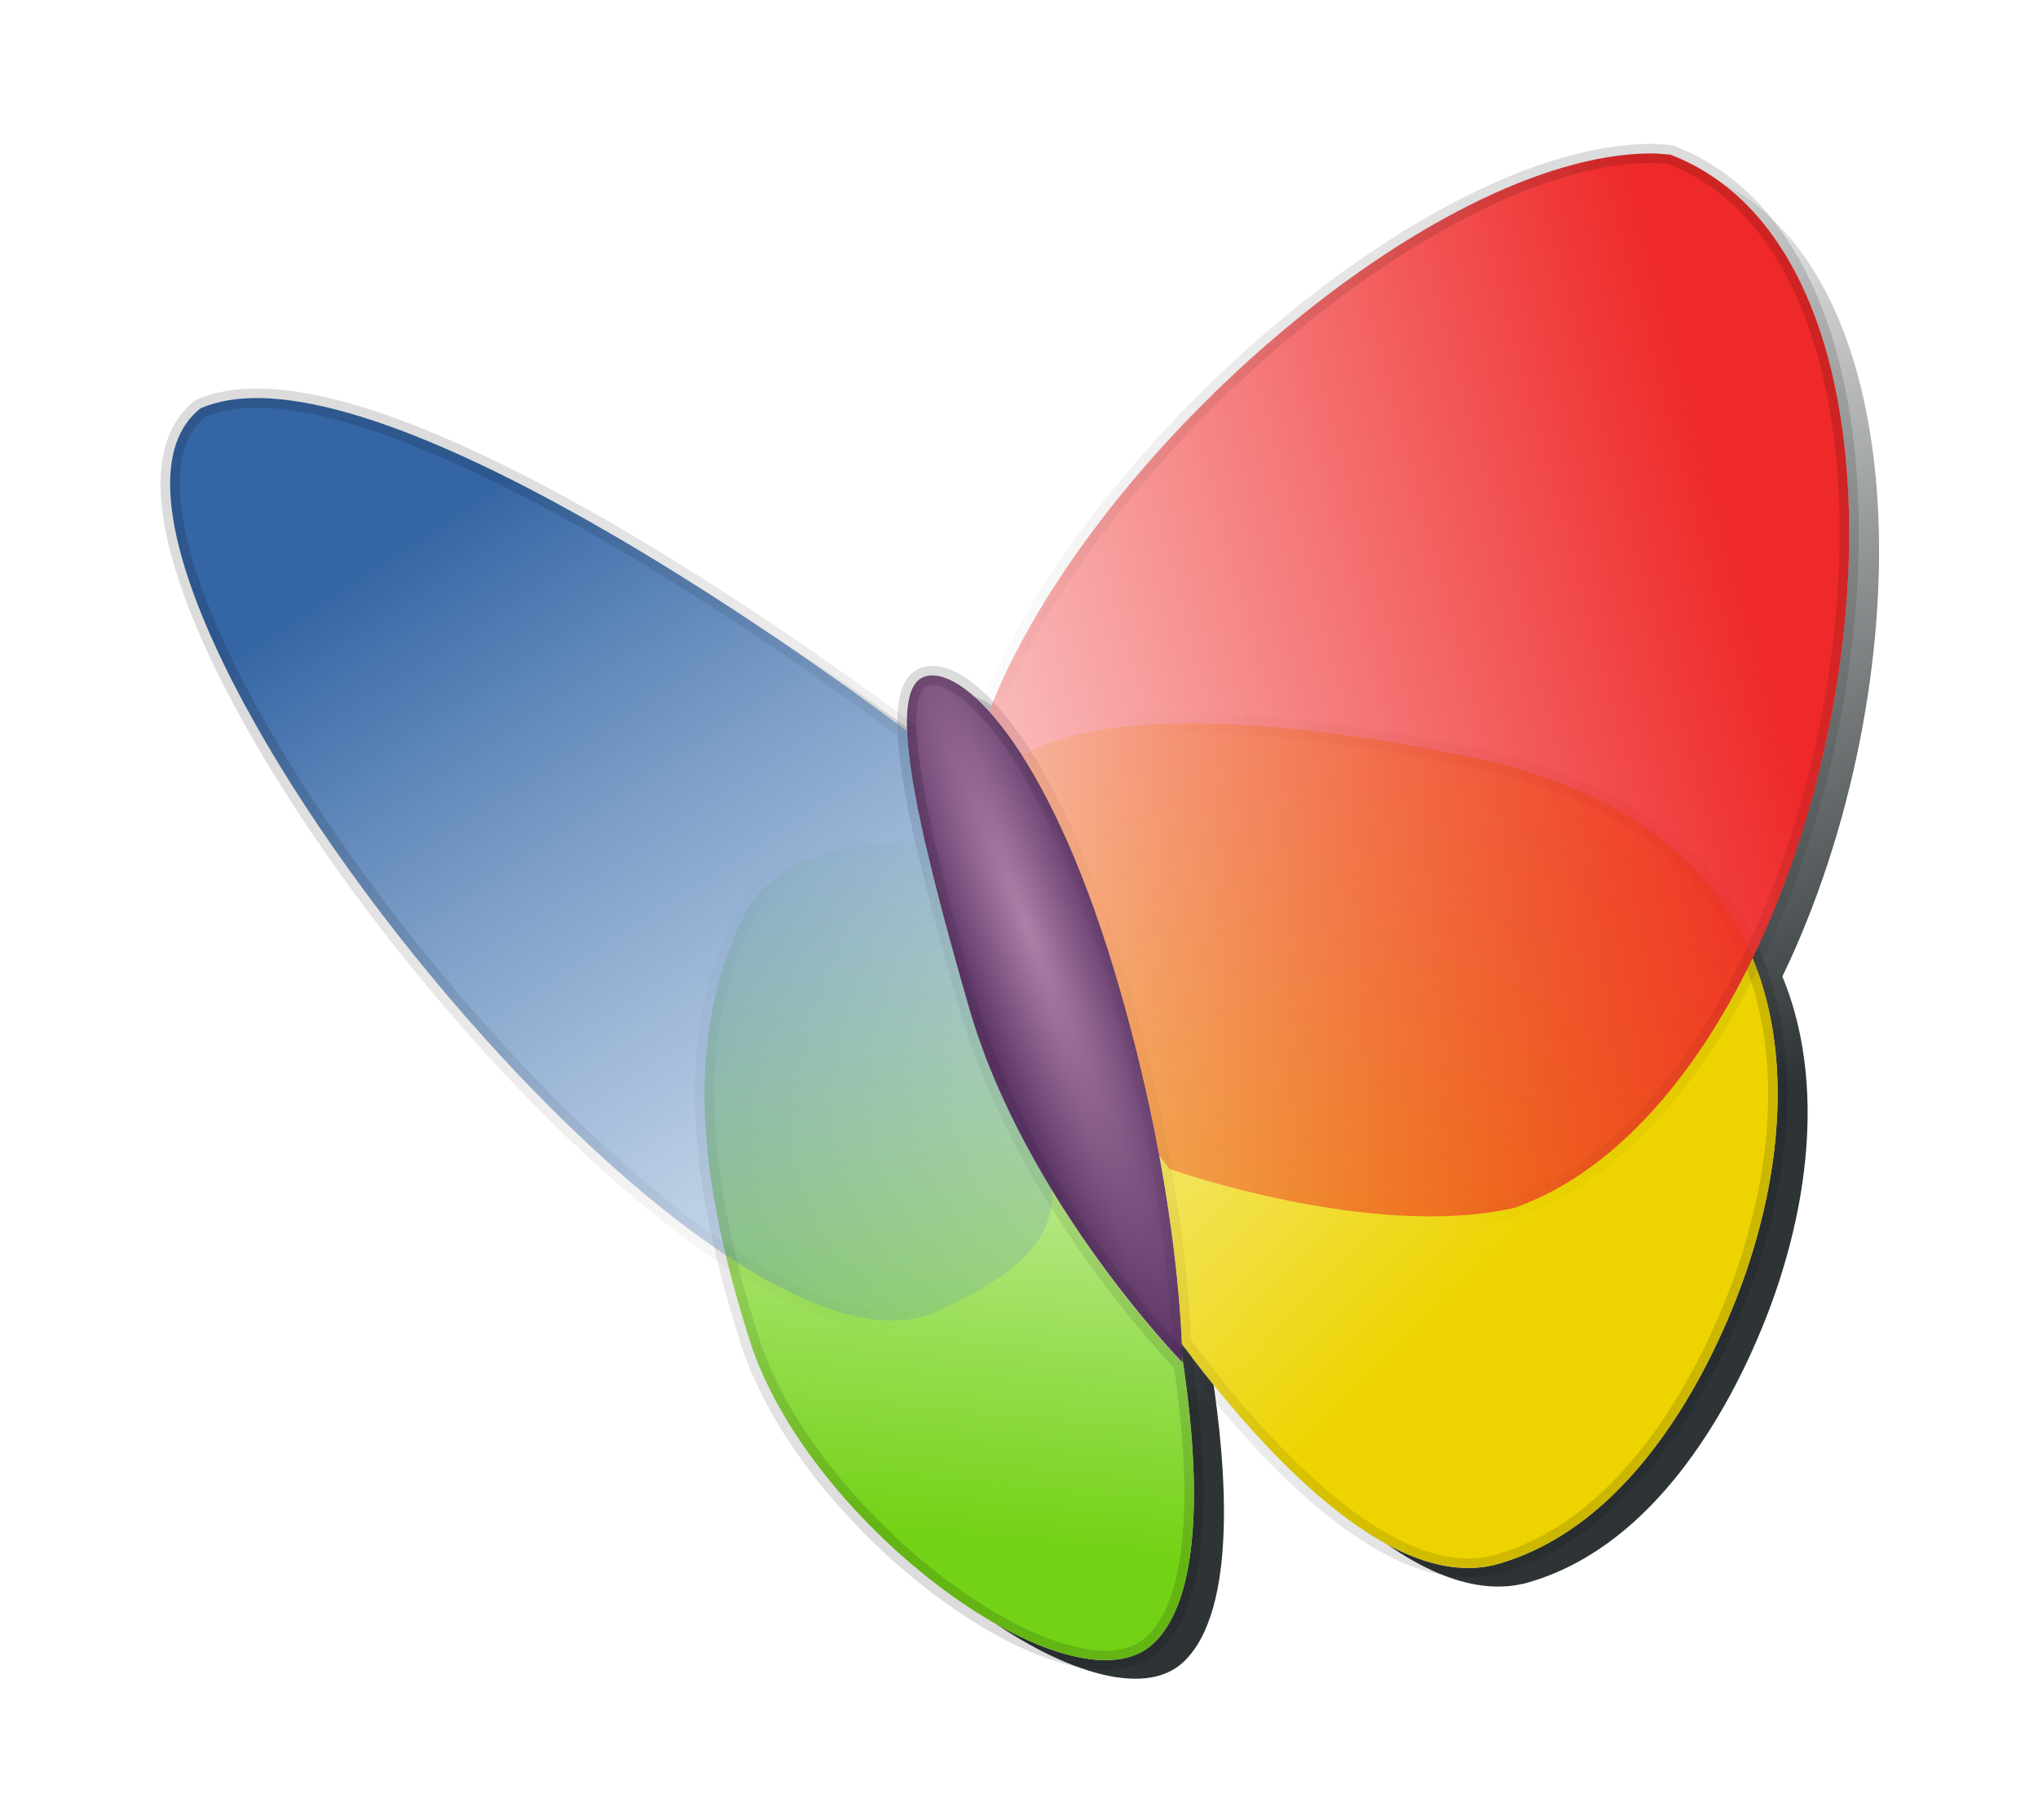
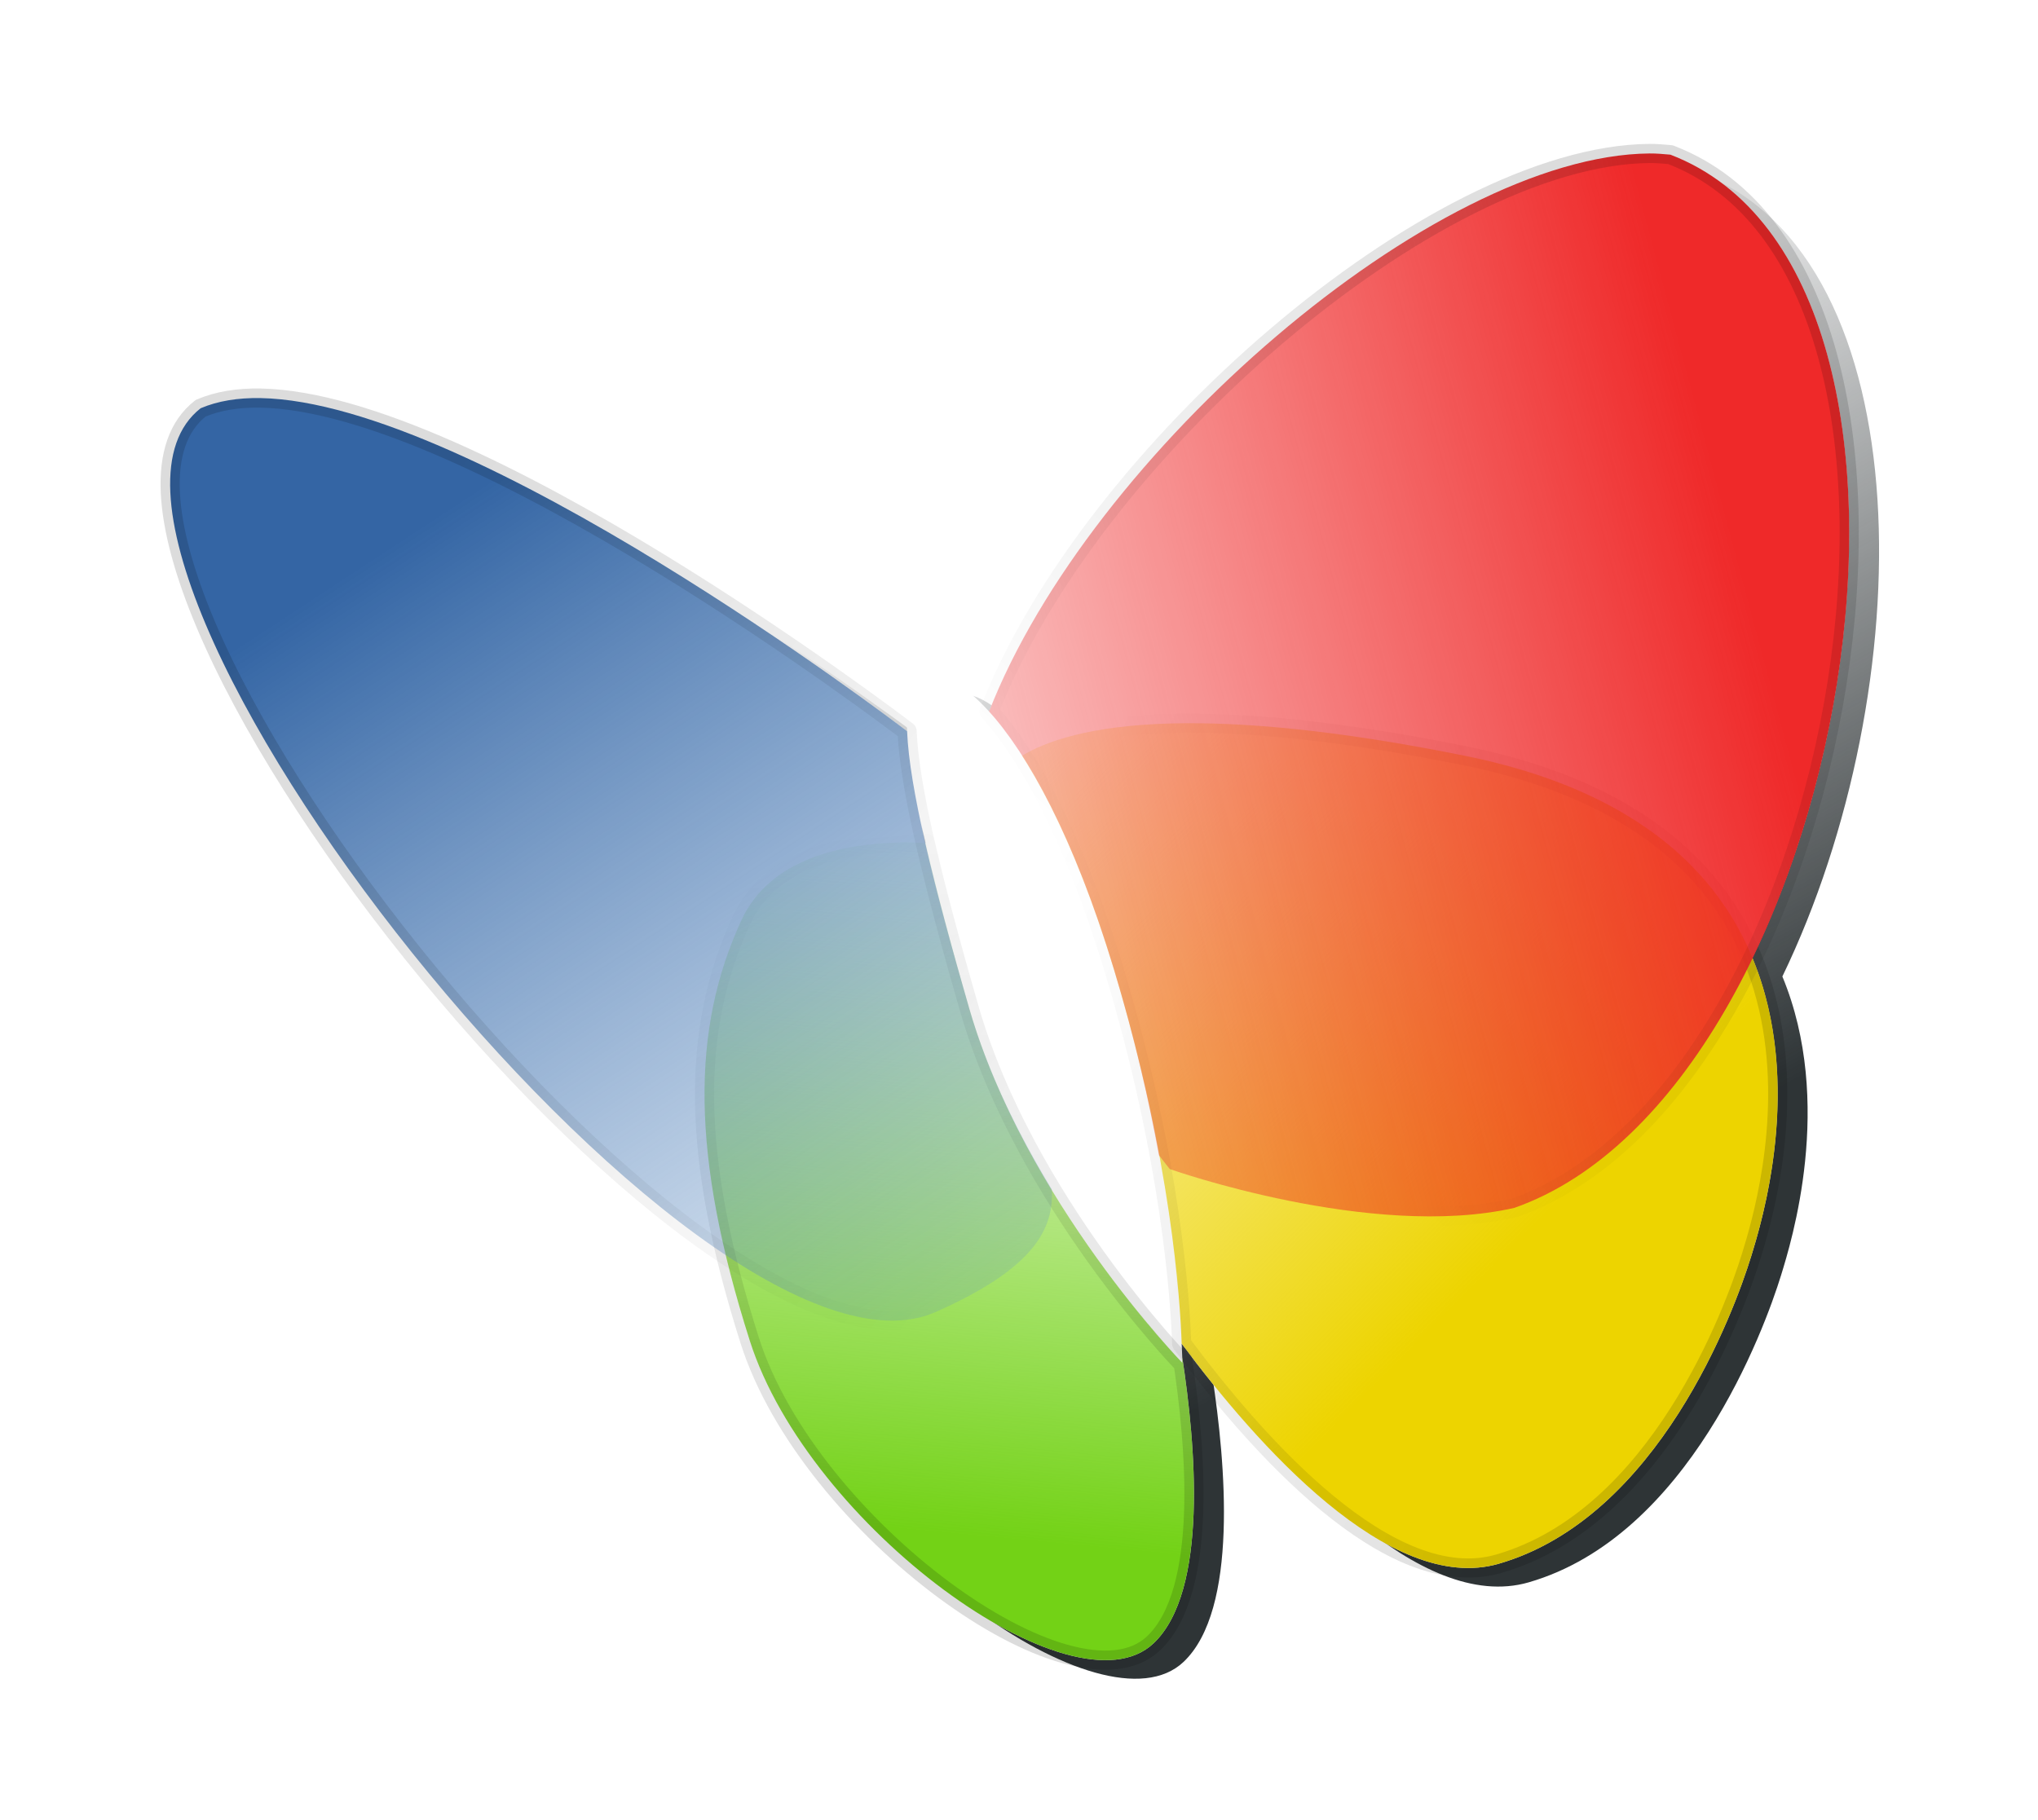
<svg xmlns="http://www.w3.org/2000/svg" xmlns:ns1="http://sodipodi.sourceforge.net/DTD/sodipodi-0.dtd" xmlns:ns2="http://www.inkscape.org/namespaces/inkscape" xmlns:xlink="http://www.w3.org/1999/xlink" width="254.877" height="227.68" id="svg3012" ns1:version="0.32" ns2:version="0.45+devel" version="1.0" ns1:docname="flymsn.svg" ns2:output_extension="org.inkscape.output.svg.inkscape" ns2:export-filename="/home/valessio/Desktop/flymsn.png" ns2:export-xdpi="74" ns2:export-ydpi="74">
  <defs id="defs3014">
    <linearGradient ns2:collect="always" xlink:href="#linearGradient2934" id="linearGradient5134" gradientUnits="userSpaceOnUse" x1="241.444" y1="277.845" x2="210.842" y2="309.364" />
    <linearGradient ns2:collect="always" id="linearGradient2870">
      <stop style="stop-color:#ef2929;stop-opacity:1;" offset="0" id="stop2872" />
      <stop style="stop-color:#ef2929;stop-opacity:0;" offset="1" id="stop2874" />
    </linearGradient>
    <linearGradient ns2:collect="always" xlink:href="#linearGradient2870" id="linearGradient5132" gradientUnits="userSpaceOnUse" x1="242.974" y1="289.474" x2="186.386" y2="304.636" />
    <linearGradient ns2:collect="always" id="linearGradient2910">
      <stop style="stop-color:#000000;stop-opacity:1;" offset="0" id="stop2912" />
      <stop style="stop-color:#000000;stop-opacity:0;" offset="1" id="stop2914" />
    </linearGradient>
    <linearGradient ns2:collect="always" xlink:href="#linearGradient2910" id="linearGradient5130" gradientUnits="userSpaceOnUse" x1="167.389" y1="298.042" x2="204.722" y2="323.441" />
    <linearGradient ns2:collect="always" id="linearGradient2894">
      <stop style="stop-color:#3465a4;stop-opacity:1" offset="0" id="stop2896" />
      <stop style="stop-color:#729fcf;stop-opacity:0;" offset="1" id="stop2898" />
    </linearGradient>
    <linearGradient ns2:collect="always" xlink:href="#linearGradient2894" id="linearGradient5128" gradientUnits="userSpaceOnUse" x1="176.569" y1="286.72" x2="211.09" y2="339.354" />
    <linearGradient ns2:collect="always" id="linearGradient2926">
      <stop style="stop-color:#000000;stop-opacity:1;" offset="0" id="stop2928" />
      <stop style="stop-color:#000000;stop-opacity:0;" offset="1" id="stop2930" />
    </linearGradient>
    <linearGradient ns2:collect="always" xlink:href="#linearGradient2926" id="linearGradient5126" gradientUnits="userSpaceOnUse" x1="239.914" y1="325.889" x2="205.156" y2="310.589" />
    <linearGradient ns2:collect="always" id="linearGradient2878">
      <stop style="stop-color:#edd400;stop-opacity:1;" offset="0" id="stop2880" />
      <stop style="stop-color:#edd400;stop-opacity:0;" offset="1" id="stop2882" />
    </linearGradient>
    <linearGradient ns2:collect="always" xlink:href="#linearGradient2878" id="linearGradient5124" gradientUnits="userSpaceOnUse" x1="228.897" y1="328.337" x2="198.296" y2="298.051" />
    <linearGradient ns2:collect="always" id="linearGradient2918">
      <stop style="stop-color:#000000;stop-opacity:1;" offset="0" id="stop2920" />
      <stop style="stop-color:#000000;stop-opacity:0;" offset="1" id="stop2922" />
    </linearGradient>
    <linearGradient ns2:collect="always" xlink:href="#linearGradient2918" id="linearGradient5122" gradientUnits="userSpaceOnUse" x1="204.722" y1="339.66" x2="201.857" y2="302.632" />
    <linearGradient ns2:collect="always" id="linearGradient2886">
      <stop style="stop-color:#73d216;stop-opacity:1;" offset="0" id="stop2888" />
      <stop style="stop-color:#73d216;stop-opacity:0;" offset="1" id="stop2890" />
    </linearGradient>
    <linearGradient ns2:collect="always" xlink:href="#linearGradient2886" id="linearGradient5120" gradientUnits="userSpaceOnUse" x1="198.296" y1="340.578" x2="201.857" y2="302.632" />
    <linearGradient ns2:collect="always" id="linearGradient2934">
      <stop style="stop-color:#000000;stop-opacity:1;" offset="0" id="stop2936" />
      <stop style="stop-color:#000000;stop-opacity:0;" offset="1" id="stop2938" />
    </linearGradient>
    <linearGradient ns2:collect="always" xlink:href="#linearGradient2934" id="linearGradient5118" gradientUnits="userSpaceOnUse" x1="202.58" y1="297.43" x2="205.946" y2="309.058" />
    <linearGradient ns2:collect="always" id="linearGradient2902">
      <stop style="stop-color:#ad7fa8;stop-opacity:1;" offset="0" id="stop2904" />
      <stop style="stop-color:#5c3566;stop-opacity:1" offset="1" id="stop2906" />
    </linearGradient>
    <radialGradient ns2:collect="always" xlink:href="#linearGradient2902" id="radialGradient5116" gradientUnits="userSpaceOnUse" gradientTransform="matrix(1.152,3.026,-0.501,0.191,124.901,-373.681)" cx="205.946" cy="311.943" fx="205.946" fy="311.943" r="7.7" />
    <filter ns2:collect="always" id="filter4575">
      <feGaussianBlur ns2:collect="always" stdDeviation="2.012" id="feGaussianBlur4577" />
    </filter>
    <linearGradient ns2:collect="always" id="linearGradient4587">
      <stop style="stop-color:#2e3436;stop-opacity:1;" offset="0" id="stop4589" />
      <stop style="stop-color:#2e3436;stop-opacity:0;" offset="1" id="stop4591" />
    </linearGradient>
    <linearGradient ns2:collect="always" xlink:href="#linearGradient4587" id="linearGradient5114" gradientUnits="userSpaceOnUse" x1="228.934" y1="326.612" x2="206.577" y2="285.932" />
  </defs>
  <ns1:namedview id="base" pagecolor="#ffffff" bordercolor="#666666" borderopacity="1.0" ns2:pageopacity="0.0" ns2:pageshadow="2" ns2:zoom="0.35" ns2:cx="350" ns2:cy="520" ns2:document-units="px" ns2:current-layer="layer1" width="1052.362px" height="744.094px" ns2:window-width="1024" ns2:window-height="689" ns2:window-x="0" ns2:window-y="26" />
  <g ns2:label="Camada 1" ns2:groupmode="layer" id="layer1" transform="translate(-232.561,-289.951)">
    <g id="g5098" transform="matrix(2.394,0,0,2.394,-131.971,-334.315)">
      <path style="fill:url(#linearGradient5114);fill-opacity:1;fill-rule:evenodd;stroke:none;stroke-width:1px;stroke-linecap:round;stroke-linejoin:round;stroke-opacity:0.136;filter:url(#filter4575)" d="M 240.005,269.752 C 228.741,269.851 210.767,285.418 205.505,298.908 C 204.107,297.367 202.905,296.822 202.13,297.096 C 201.436,297.34 201.159,298.327 201.223,299.939 C 200.58,299.448 178.596,282.739 167.442,282.533 C 166.271,282.511 165.209,282.682 164.317,283.064 C 156.93,288.868 176.778,317.391 191.755,327.314 C 192.094,328.731 192.505,330.213 193.005,331.783 C 196.082,341.454 209.923,351.552 214.098,347.596 C 216.979,344.867 216.295,337.203 215.598,332.658 C 215.598,332.569 215.578,332.243 215.567,331.939 C 219.456,337.169 226.428,345.09 232.13,343.439 C 240.481,341.022 244.438,330.234 245.317,327.377 C 245.837,325.686 248.113,318.381 245.38,311.783 C 252.635,296.767 252.798,274.298 241.098,269.814 C 240.741,269.783 240.378,269.749 240.005,269.752 z M 201.286,300.689 C 201.329,301.176 201.383,301.676 201.473,302.252 C 201.562,302.82 201.686,303.477 201.817,304.127 C 201.682,303.459 201.564,302.833 201.473,302.252 C 201.384,301.682 201.329,301.172 201.286,300.689 z M 201.942,304.721 C 202.012,305.05 202.113,305.436 202.192,305.783 C 202.182,305.783 202.171,305.784 202.161,305.783 C 202.077,305.414 202.016,305.069 201.942,304.721 z M 205.255,316.752 C 205.31,316.901 205.385,317.042 205.442,317.189 C 205.384,317.041 205.311,316.902 205.255,316.752 z M 214.786,324.408 C 214.914,325.224 215.009,325.981 215.098,326.689 C 215.008,325.976 214.913,325.222 214.786,324.408 z M 215.192,327.439 C 215.287,328.261 215.358,328.924 215.411,329.564 C 215.357,328.947 215.282,328.203 215.192,327.439 z M 212.848,329.721 C 214.451,331.739 215.598,332.939 215.598,332.939 C 215.598,332.939 214.447,331.738 212.848,329.721 z" id="path5100" />
      <path id="path5102" d="M 238.438,268.781 C 227.174,268.881 209.199,284.447 203.938,297.938 C 202.54,296.396 201.338,295.851 200.562,296.125 C 199.869,296.37 199.591,297.356 199.656,298.969 C 199.013,298.478 177.029,281.769 165.875,281.562 C 164.704,281.541 163.642,281.712 162.75,282.094 C 155.363,287.898 175.211,316.421 190.188,326.344 C 190.527,327.76 190.938,329.243 191.438,330.812 C 194.514,340.483 208.355,350.581 212.531,346.625 C 215.412,343.896 214.727,336.232 214.031,331.688 C 214.03,331.599 214.011,331.273 214,330.969 C 217.889,336.198 224.86,344.119 230.562,342.469 C 238.914,340.051 242.871,329.263 243.75,326.406 C 244.27,324.715 246.545,317.41 243.812,310.812 C 251.068,295.796 251.23,273.327 239.531,268.844 C 239.173,268.812 238.811,268.778 238.438,268.781 z M 199.719,299.719 C 199.762,300.206 199.816,300.706 199.906,301.281 C 199.995,301.849 200.119,302.507 200.25,303.156 C 200.115,302.488 199.997,301.863 199.906,301.281 C 199.817,300.711 199.762,300.201 199.719,299.719 z M 200.375,303.75 C 200.445,304.079 200.546,304.465 200.625,304.812 C 200.615,304.812 200.604,304.813 200.594,304.812 C 200.509,304.444 200.449,304.098 200.375,303.75 z M 203.688,315.781 C 203.743,315.93 203.817,316.071 203.875,316.219 C 203.817,316.07 203.744,315.931 203.688,315.781 z M 213.219,323.438 C 213.346,324.254 213.442,325.01 213.531,325.719 C 213.441,325.006 213.346,324.251 213.219,323.438 z M 213.625,326.469 C 213.72,327.291 213.791,327.953 213.844,328.594 C 213.79,327.976 213.714,327.232 213.625,326.469 z M 211.281,328.75 C 212.884,330.768 214.031,331.969 214.031,331.969 C 214.031,331.969 212.88,330.767 211.281,328.75 z" style="fill:#ffffff;fill-opacity:1;fill-rule:evenodd;stroke:none;stroke-width:1px;stroke-linecap:round;stroke-linejoin:round;stroke-opacity:0.136" />
-       <path ns1:nodetypes="cscsz" id="path5104" d="M 200.557,296.121 C 202.452,295.452 206.911,299.633 210.479,311.45 C 214.046,323.267 214.046,331.962 214.046,331.962 C 214.046,331.962 205.797,323.49 202.898,313.456 C 200,303.423 198.594,296.814 200.557,296.121 z" style="fill:url(#radialGradient5116);fill-opacity:1;fill-rule:evenodd;stroke:url(#linearGradient5118);stroke-width:1px;stroke-linecap:round;stroke-linejoin:round;stroke-opacity:0.136" />
      <path id="path5106" d="M 199.281,304.781 C 196.259,304.849 192.484,305.629 191,308.844 C 188.363,314.558 188.361,321.142 191.438,330.812 C 194.514,340.483 208.355,350.581 212.531,346.625 C 215.412,343.896 214.727,336.232 214.031,331.688 C 214.032,331.722 214.031,331.969 214.031,331.969 C 214.031,331.969 205.805,323.502 202.906,313.469 C 201.953,310.17 201.188,307.282 200.625,304.812 C 200.191,304.794 199.767,304.77 199.281,304.781 z" style="fill:url(#linearGradient5120);fill-opacity:1;fill-rule:evenodd;stroke:url(#linearGradient5122);stroke-width:1px;stroke-linecap:round;stroke-linejoin:round;stroke-opacity:0.136" />
      <path id="path5108" d="M 213.5,298.562 C 209.17,298.67 206.867,299.52 205.656,300.25 C 207.242,302.729 208.938,306.368 210.469,311.438 C 213.465,321.363 213.923,328.751 214,330.969 C 217.889,336.198 224.86,344.119 230.562,342.469 C 238.914,340.051 242.871,329.263 243.75,326.406 C 244.629,323.549 250.54,304.646 228.781,300.25 C 221.982,298.876 217.068,298.474 213.5,298.562 z" style="fill:url(#linearGradient5124);fill-opacity:1;fill-rule:evenodd;stroke:url(#linearGradient5126);stroke-width:1px;stroke-linecap:round;stroke-linejoin:round;stroke-opacity:0.136" />
      <path id="path5110" d="M 165.875,281.562 C 164.704,281.541 163.642,281.712 162.75,282.094 C 153.236,289.569 188.924,334.749 201.156,329.312 C 205.881,327.212 207.326,325.242 207.219,322.969 C 207.218,322.948 207.22,322.927 207.219,322.906 C 205.519,320.116 203.898,316.901 202.906,313.469 C 201.032,306.981 199.775,301.919 199.656,298.969 C 199.013,298.478 177.029,281.769 165.875,281.562 z" style="fill:url(#linearGradient5128);fill-opacity:1;fill-rule:evenodd;stroke:url(#linearGradient5130);stroke-width:1px;stroke-linecap:round;stroke-linejoin:round;stroke-opacity:0.136" />
      <path id="path5112" d="M 238.438,268.781 C 227.174,268.881 209.199,284.447 203.938,297.938 C 205.955,300.163 208.361,304.456 210.469,311.438 C 211.552,315.025 212.287,318.269 212.812,321.125 C 213.007,321.367 213.175,321.597 213.375,321.844 C 213.375,321.844 223.9,325.574 231.375,323.875 C 248.892,317.717 256.112,275.198 239.531,268.844 C 239.173,268.812 238.811,268.778 238.438,268.781 z" style="fill:url(#linearGradient5132);fill-opacity:1;fill-rule:evenodd;stroke:url(#linearGradient5134);stroke-width:1px;stroke-linecap:round;stroke-linejoin:round;stroke-opacity:0.136" />
    </g>
  </g>
</svg>